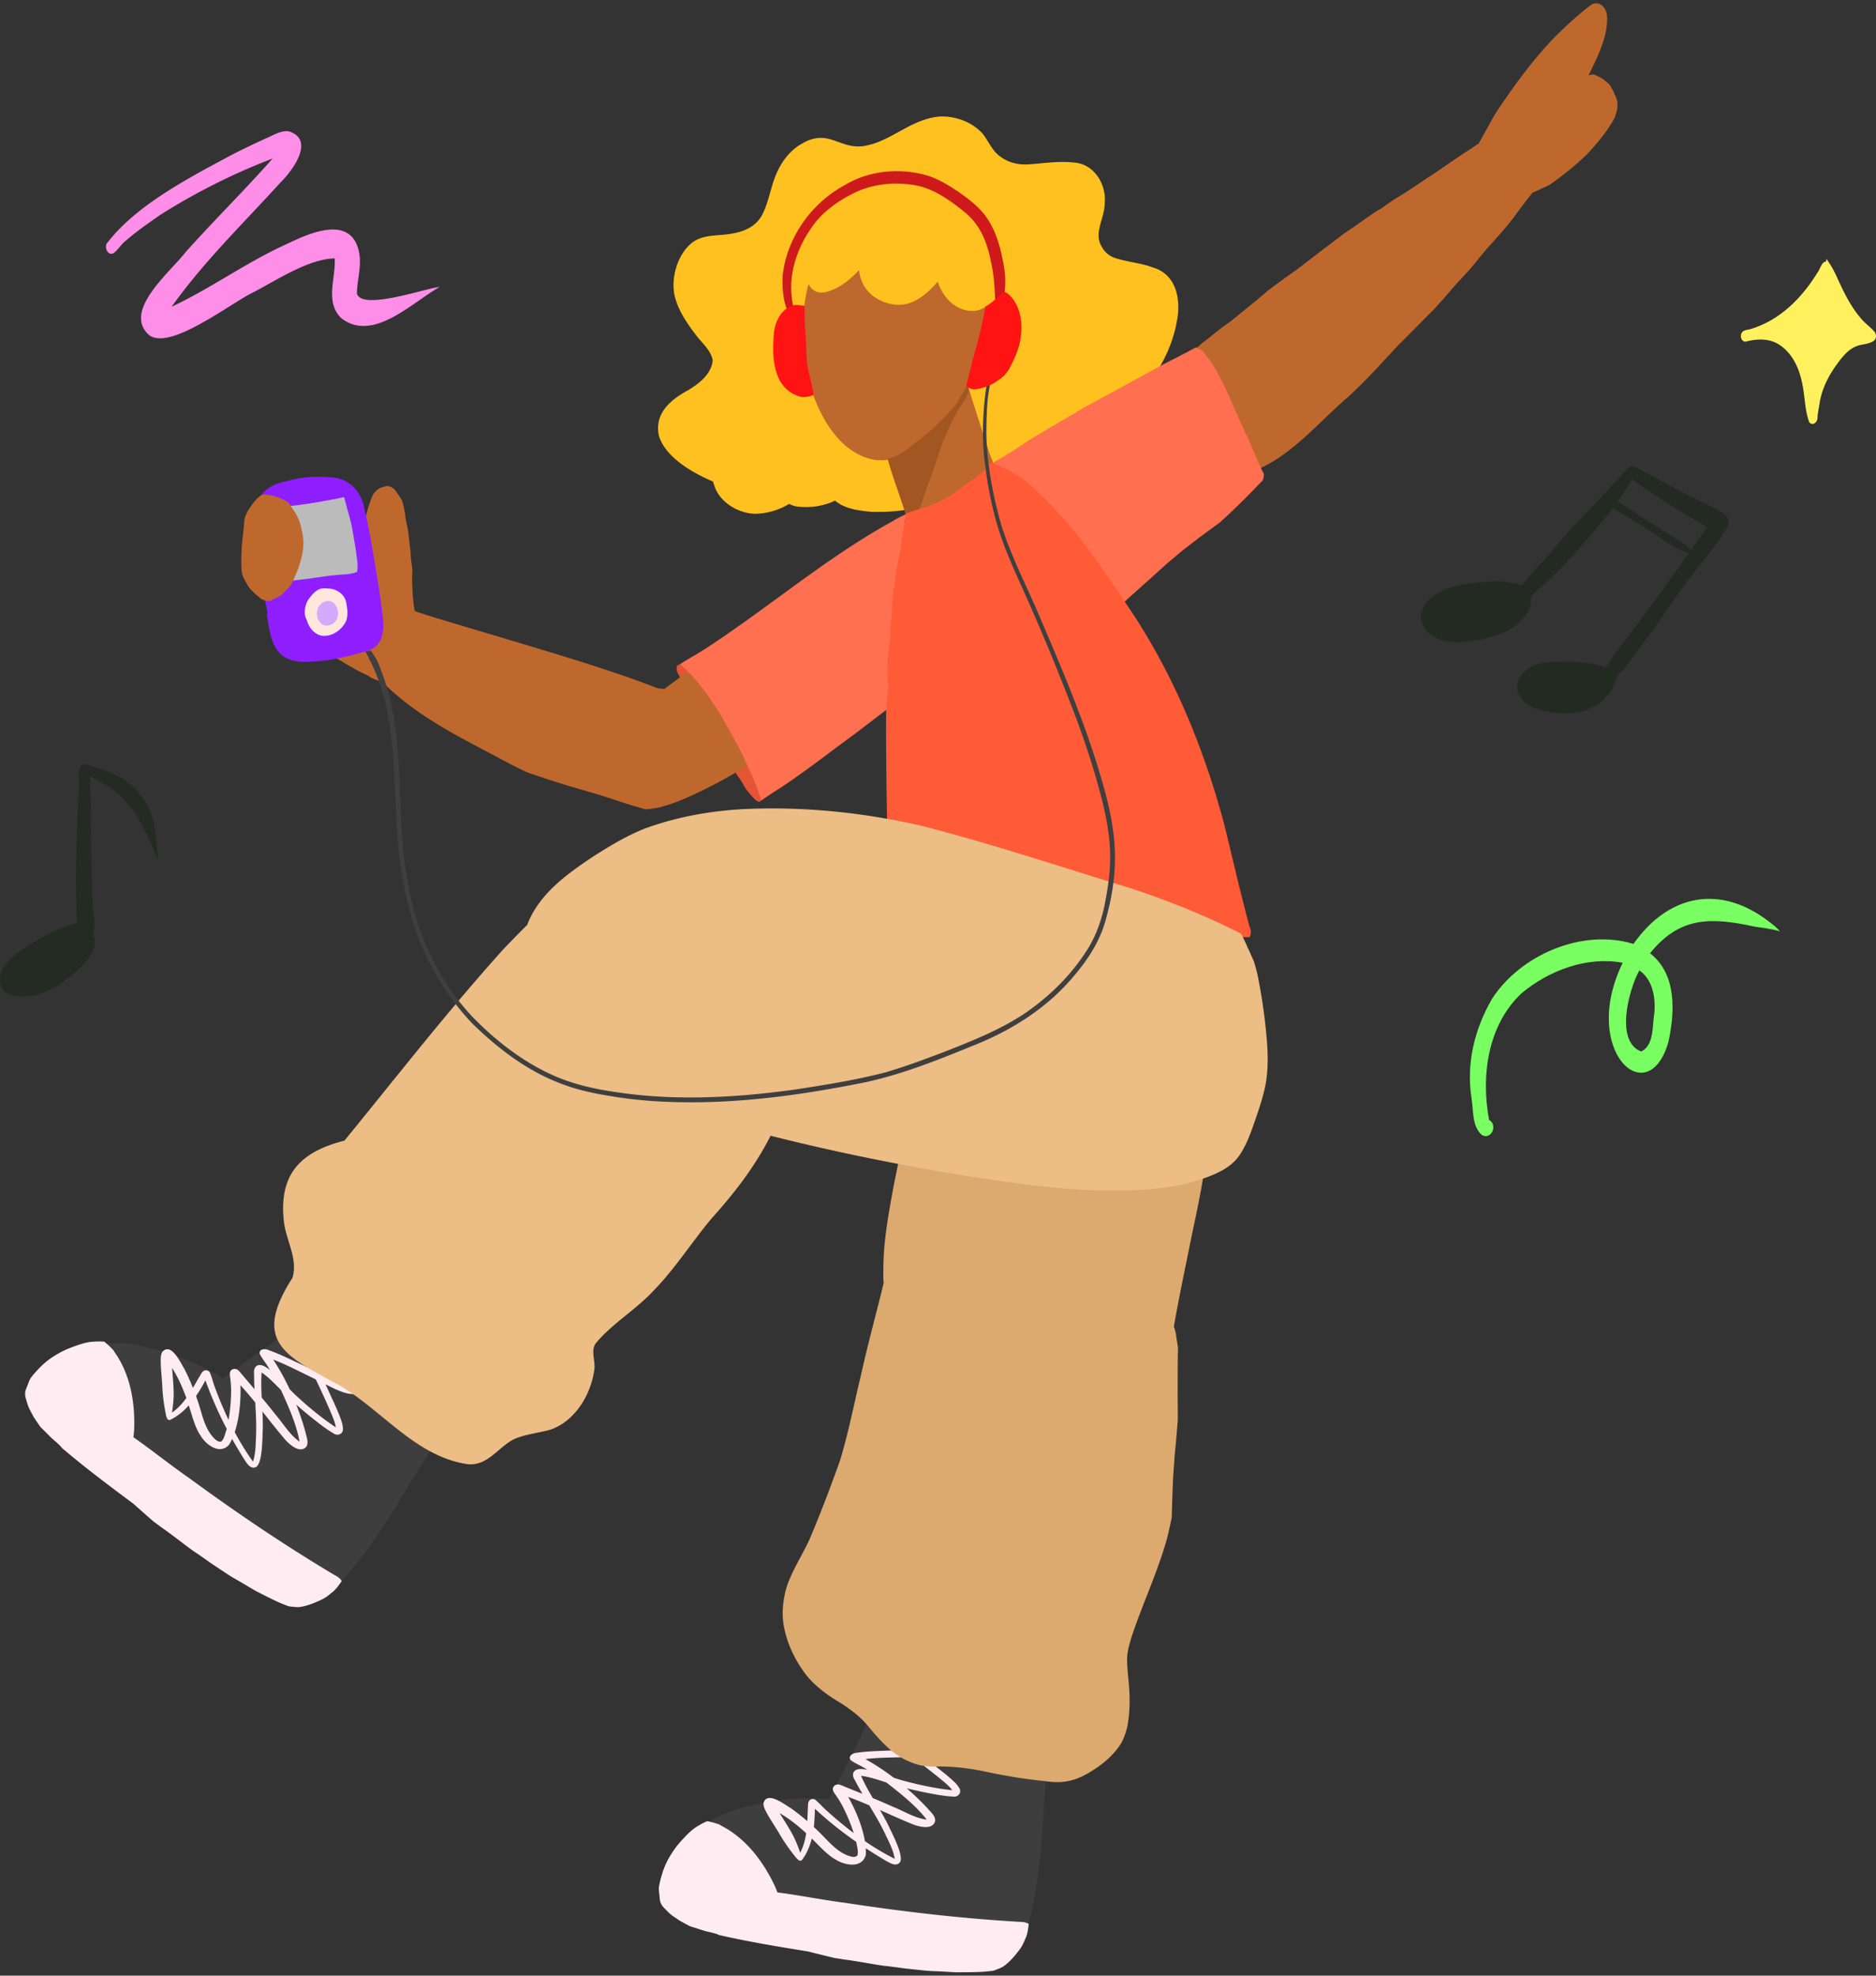
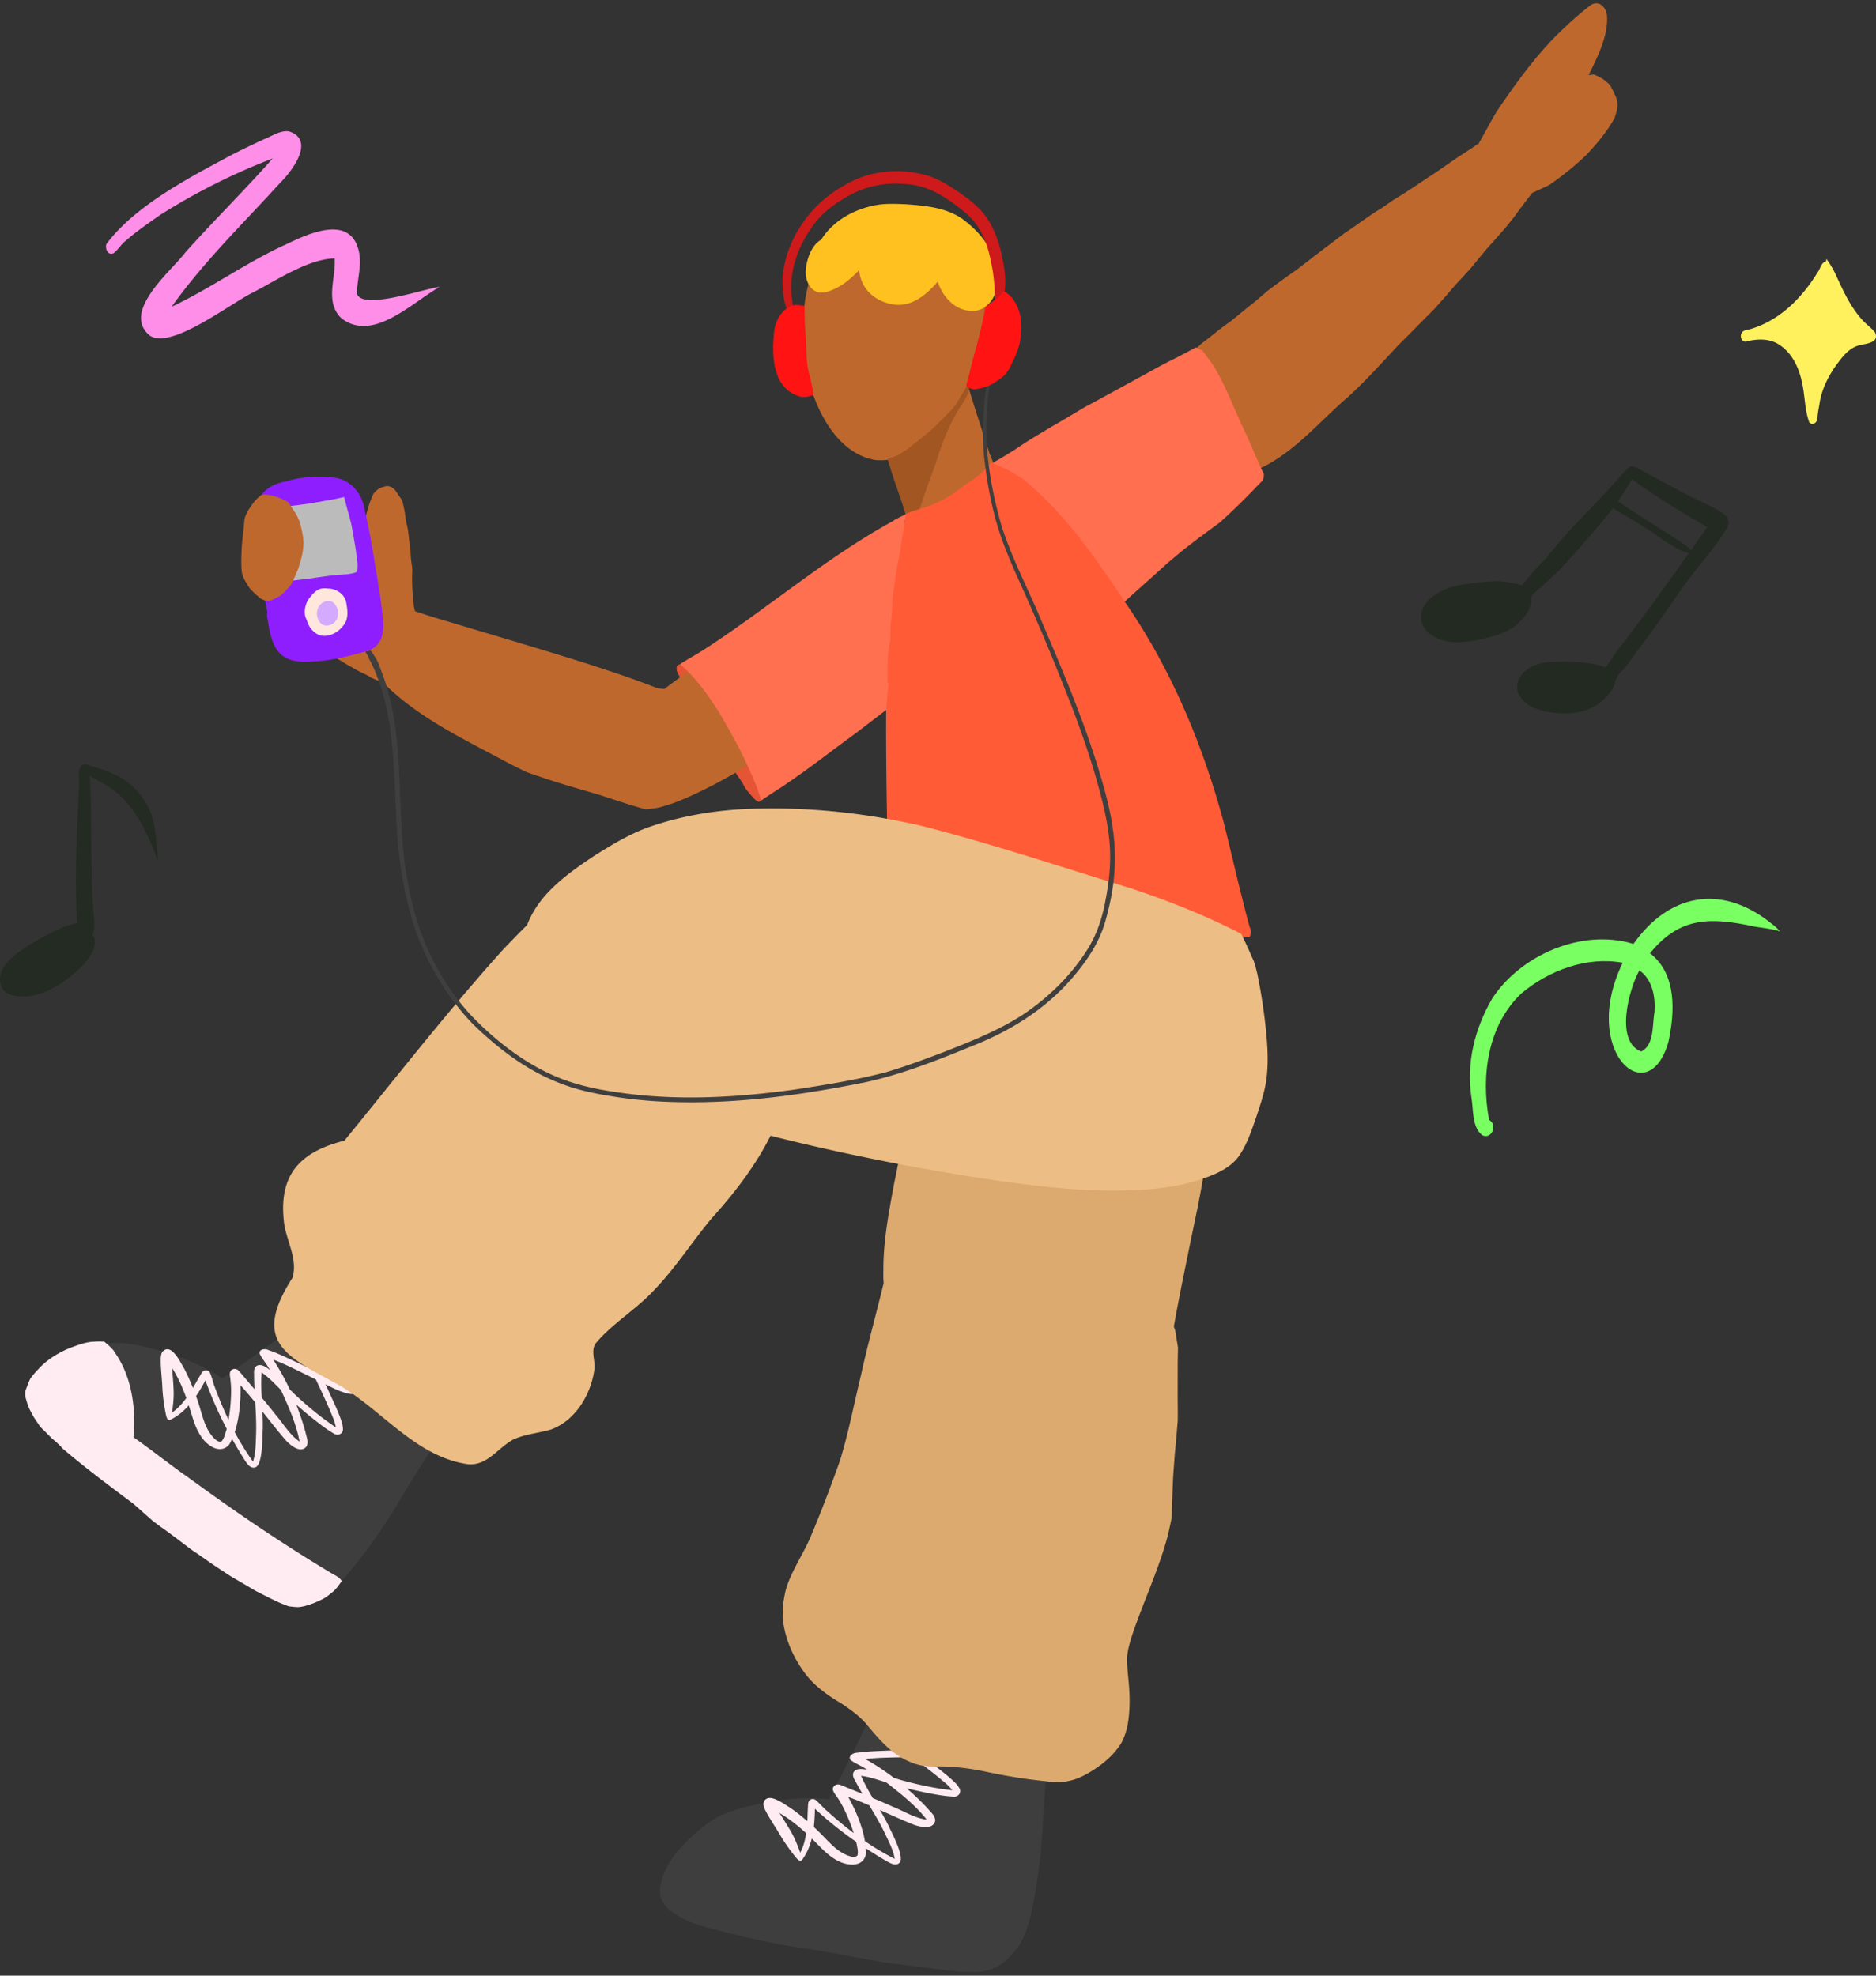
<svg xmlns="http://www.w3.org/2000/svg" fill="none" height="298" width="283">
  <rect width="100%" height="100%" fill="#333333" stroke="none" />
-   <path d="M174.016 40.372c3.067.973 3.951 3.986 3.691 6.918-.685 6.054-4.485 12.147-9.884 15.092-.158.083-.32.162-.481.234-.7 1.18-1.525 2.262-2.271 3.017-2.673 2.49-6.471 4.625-10.236 3.837-.816-.179-1.685-.456-2.442-.885-.223.36-.45.698-.695.997-1.613 1.878-3.942 3.05-6.307 3.69-.361.09-.729.171-1.096.24-3.367 3.125-8.418 3.823-12.881 3.69-1.855-.188-4.001-.44-5.445-1.69-1.7.824-3.66 1.112-5.531.909a3.161 3.161 0 0 1-1.38-.421c-1.556.942-3.393 1.488-5.209 1.503-2.433-.094-5.064-1.617-5.979-3.931-.098-.27-.218-.598-.308-.94-3.417-1.44-7.318-3.84-8.18-6.982-.663-3.335 1.805-5.373 4.448-6.806 1.664-1.006 3.489-2.42 3.684-4.496-.28-1.589-1.709-2.664-2.606-3.925-1.262-1.636-2.452-3.406-3.034-5.408-.801-2.751.216-6.495 2.439-8.336 1.777-1.449 4.233-1.021 6.347-1.488 1.887-.356 3.526-1.171 4.401-2.954.866-1.758 1.162-3.728 1.864-5.55.785-2.05 2.131-3.97 4.093-5.04 4.122-2.425 5.758 1.216 9.781.289 2.124-.46 3.988-1.634 5.88-2.649 1.604-.855 3.332-1.586 5.163-1.717 2.35-.07 4.833.847 6.408 2.614.886 1.145 1.431 2.592 2.662 3.44 1.138.864 2.562 1.23 3.98 1.18 2.369-.128 4.736-.567 7.11-.28 3.049.154 4.963 3.34 4.64 6.184.015 2.184-1.744 4.483-.414 6.547.464.872 1.275 1.477 2.223 1.74 1.831.55 3.765.699 5.559 1.382z" fill="#ffc120" />
  <path d="M149.136 67.954c-.853-2.644-1.735-5.281-2.555-7.934-.169-.598-.372-1.183-.547-1.776.37-.892.79-1.76 1.122-2.666.796-2.496 1.685-5.018 1.632-7.673.072-2.64-.079-5.423-1.282-7.838-.906-1.922-2.091-3.84-3.872-5.029-.162-.18-.33-.355-.505-.525-3.962-3.222-10.083-3.454-14.5-1.037a9.443 9.443 0 0 0-.934.762c-1.724 1.18-3.17 2.76-4.128 4.62-.18.371-.35.744-.508 1.124v.002c-.017.028-.035.057-.05.085-2.505 5.06-2.317 13.269-.646 18.587 1.482 4.608 4.549 9.9 9.74 10.74a9.38 9.38 0 0 0 1.973-.054c.011.085.024.168.04.253a.264.264 0 0 1 .076.174c0 .018 0 .033-.004.05.111.197.201.406.291.613.098.232.183.467.275.7.055.142.123.28.178.424.065.17.126.34.196.508.075.181.145.365.215.55.059.153.118.305.162.463.1.353.201.704.304 1.055.087.251.175.502.267.75.127.343.245.686.363 1.03 0 .007.004.014.006.02.119.365.206.74.324 1.104.064.194.136.386.208.576a9.649 9.649 0 0 1 .193.567l.008.03c0 .005.005.01.005.012l.004.015s.004.013.004.02c.123.394.228.798.326 1.2.022 0 .046.002.068.004.085 0 .171-.005.256-.009h.007c.129-.015.258-.035.385-.061.343-.079.682-.183 1.015-.297.424-.168.844-.333 1.273-.484.302-.12.606-.238.908-.362 2.161-1.07 4.202-2.382 5.854-4.163.934-1.012 2.028-1.972 2.573-3.261.269-.962-.508-1.937-.718-2.869z" fill="#be682e" />
  <path d="M137.791 79.458c.017 0 .035-.005.052-.007a.21.21 0 0 0-.052.007z" fill="#be682e" />
  <path d="M150.575 41.485c.114 2.596-1.262 5.707-4.303 5.395-2.367-.188-4.141-2.243-4.808-4.396-1.584 1.835-3.702 3.69-6.292 3.488-2.973-.318-5.261-2.172-5.585-5.227-1.286 1.37-2.763 2.614-4.583 3.19-.433.146-.904.238-1.361.192-1.498-.223-2.181-1.903-2.1-3.262.057-1.568.871-3.95 2.334-4.707 1.645-2.662 4.542-4.372 7.55-5.068 1.678-.437 3.43-.354 5.147-.286 3.166.22 6.616.524 9.145 2.633 1.603 1.274 3.004 2.834 3.883 4.695.549 1.036.945 2.17.973 3.353z" fill="#ffc120" />
  <path d="M146.165 58v0zm-.048.763v-.006c0-.013-.004-.029-.004-.044a1.656 1.656 0 0 1 .017-.404c-.004.024-.009.048-.011.075.007-.05.007-.1.011-.151s.013-.1.024-.148c0-.01 0-.018.005-.024 0-.018.004-.037.008-.055v-.02-.043l-.019-.028c-.005.004-.007.008-.011.015-.048.07-.105.133-.156.203-.074.1-.155.198-.236.294-.136.212-.258.432-.391.646-.046.08-.097.16-.145.238a4.56 4.56 0 0 1-.184.281c-.028.059-.059.116-.089.175-.066.124-.132.253-.206.373-.302.482-.586.977-.949 1.415a5.524 5.524 0 0 1-.611.611 50.161 50.161 0 0 1-1.77 1.796 25.757 25.757 0 0 1-3.41 2.869l-.392.335c-.212.18-.418.367-.641.535-.216.164-.453.295-.682.438-.188.12-.377.238-.567.354-.162.098-.337.179-.512.26-.188.085-.376.172-.573.229-.118.032-.234.065-.352.091a2.47 2.47 0 0 1-.173.072c-.055.02-.112.042-.168.06.035.444.288 1.005.352 1.317.693 2.301 1.581 4.537 2.257 6.841.088.338.175.679.254 1.017.099.425.191.96.641 1.152.046.017.094.03.14.037l.046-.114c.079-.205.142-.414.215-.621.07-.201.153-.397.234-.594.065-.159.151-.31.223-.464.079-.168.159-.332.229-.502.119-.277.23-.554.344-.831.654-2.232 1.531-4.387 2.306-6.58.912-3.015 2.067-5.978 3.787-8.633.249-.353.481-.72.693-1.097.186-.382.352-.774.514-1.17a1.266 1.266 0 0 1-.05-.204v.004z" fill="#a25622" />
  <path d="M102.16 100.429l.005-.004c.004-.005.006-.011.011-.016zm12.354 16.203c-1.715-3.34-3.176-6.831-5.386-9.892-1.527-2.223-3.154-4.417-5.371-6.005-.284-.19-.566-.515-.916-.548a.161.161 0 0 1-.186.011.082.082 0 0 0-.033.009.427.427 0 0 0-.076-.02 5.434 5.434 0 0 0-.228.118c-.031.019-.063.037-.092.059a.323.323 0 0 0-.037.037c-.009.008-.015.017-.024.026a.288.288 0 0 0-.031.044c-.004.01-.011.019-.015.03 0-.004.002-.009.004-.011v-.006s0 .004-.002.006c0 .005-.004.009-.004.013 0 0 0 .005-.002.005-.009.017-.014.035-.02.052-.009.033-.015.065-.022.098-.004.039-.004.077-.007.116 0 .065.009.133.014.201v.008l.006.061v.009c.007.05.015.098.029.148.017.066.039.131.063.195a3.491 3.491 0 0 0 .16.329l.008.013c.101.179.2.358.296.539.041.078.072.164.107.242l.07.164c.039.089.077.176.114.266.026.061.059.12.089.179.07.139.145.275.221.412.075.124.149.247.226.369.087.139.17.283.253.425.079.133.143.273.21.41.06.118.116.234.173.352.046.093.092.189.136.283.024.052.048.107.077.157l.253.452c.156.277.307.556.46.835.151.273.302.546.448.823.21.353.418.704.624 1.062.194.336.38.679.564 1.019.147.244.289.493.438.737.074.123.148.245.218.371l.256.465c.075.135.153.266.23.399.066.114.125.234.197.343.164.246.328.495.492.739.295.441.591.882.882 1.324.184.262.369.522.549.786.109.159.216.318.326.475.048.07.089.144.133.216l.169.271v-.004a.651.651 0 0 0 .024.039l.009.013c.063.105.122.212.183.318.075.131.153.262.228.395l.094.16.352.497c.046.065.094.129.14.196.079.122.16.245.239.369.056.089.118.174.17.268.059.107.118.214.18.321l.251.436c.055.085.107.17.162.256l.142.17c.136.163.274.327.414.488.109.129.221.258.334.387.07.078.143.159.215.235.065.07.133.135.201.203a6.172 6.172 0 0 0 .09.083l.019.013c-.004-.002-.008-.004-.01-.007l.157.099c.072.045.147.089.223.131a1.006 1.006 0 0 0 .088.01h.061-.004l.028-.004a.885.885 0 0 0 .085-.022c.02-.008.04-.015.059-.024 0 0-.004 0-.006.002l.009-.004h.004c.006-.004.013-.009.02-.011a.261.261 0 0 0 .03-.019l.024-.024v-.003a.156.156 0 0 1 .046-.035l.005-.004c.013-.174.024-.351.032-.526.014-.294.029-.591.097-.877 0-.037.013-.074.039-.104l.033-.031a.133.133 0 0 1-.044-.105.142.142 0 0 1 .114-.135c0-.002.002-.004.004-.006a.161.161 0 0 1 .136-.077c.105 0 .184.083.243.159-.212-.846-.556-1.662-.965-2.439zm-12.338-16.22l.013-.013.004-.007-.017.017z" fill="#e45435" />
  <g fill="#bf682e">
    <path d="M137.773 89.672c-.256-1.091-.577-2.184-1.043-3.203-.589-1.165-1.731-2.131-3.059-2.275-.798-.03-1.557.196-2.288.515-1.7.495-3.905 1.669-4.913 2.116-5.373 2.866-10.455 6.254-15.587 9.52-3.557 2.31-6.959 4.839-10.374 7.352l-.302.229a23.441 23.441 0 0 0-.95-.089c-4.125-1.619-8.343-2.987-12.568-4.324-6.245-1.94-12.526-3.78-18.79-5.664-1.739-.514-3.476-1.034-5.19-1.627a3.468 3.468 0 0 1-.117-.037 7.022 7.022 0 0 1-.188-1.023 36.406 36.406 0 0 1-.238-3.875c.004-.445.017-.888.037-1.333l-.026-.316c-.092-.665-.204-1.326-.223-1.998v.087c-.007-.242-.02-.482-.038-.722-.065-.493-.133-.984-.183-1.48-.053-.495-.11-.988-.173-1.483-.05-.279-.103-.556-.169-.833a11.917 11.917 0 0 1-.218-1.141l-.127-.923c-.097-.408-.175-.82-.263-1.23a5.409 5.409 0 0 0-.116-.378l-.04-.091a9.168 9.168 0 0 0-.113-.203c-.297-.415-.577-.84-.864-1.261-.026-.035-.057-.07-.085-.105-.024-.026-.048-.052-.075-.078l-.433-.328c-.153-.041-.306-.094-.46-.133-.074-.01-.146-.022-.218-.03-.322.07-.641.163-.954.268-.074.033-.146.07-.219.107a1.952 1.952 0 0 0-.142.092 4.682 4.682 0 0 0-.422.357 7.756 7.756 0 0 0-.287.314c-1.308 2.664-1.594 5.9-1.984 8.842-.798-.905-1.562-1.815-2.452-2.659-.468-.473-1.129-1.21-1.746-1.62-2.07-1.406-4.447-1.205-6.114.702a9.758 9.758 0 0 0-1.501 2.312 8.612 8.612 0 0 0-.105.338c-.186.679-.32 1.375-.457 2.066-.119.59-.228 1.176-.333 1.77-.033.244-.07.488-.085.732-.018.284-.03.565-.048.85-.016.285-.03.57-.048.859-.016.268-.01.538-.01.807v.02c.069.194.136.388.202.582.12.356.238.711.378 1.06.066.153.136.301.213.45.113.18.238.355.367.525.256.31.508.622.757.938.177.227.344.463.53.685.343.397.69.788 1.039 1.183.468.534.905 1.102 1.424 1.59.525.428 1.098.816 1.67 1.183.318.203.638.401.948.615.294.203.563.432.856.635.048.026.096.052.146.076l.046.02c.263.107.523.21.781.331.215.1.414.23.617.352.18.109.355.22.532.327.411.248.831.486 1.25.726a19.314 19.314 0 0 0 1.767.91c.105.05.207.1.31.153.274.137.525.305.78.473.599.207 1.165.504 1.767.705.105.12.212.238.326.351 5.283 5.151 12.207 8.362 18.65 11.835.87.447 1.747.884 2.629 1.302l.939.328.037.013.024.009c-.015-.007-.033-.011-.05-.018l.07.024c.669.229 1.34.452 2.012.679.532.178 1.066.344 1.6.512.557.175 1.115.356 1.675.519.755.221 1.512.441 2.266.659.661.192 1.32.386 1.978.581.567.165 1.127.351 1.687.536.61.199 1.218.397 1.83.594.567.181 1.134.37 1.705.541.543.163 1.083.325 1.628.482.188.054.376.104.566.152.188-.015.379-.034.567-.054a13.721 13.721 0 0 0 1.557-.26c.2-.052.396-.111.593-.172v-.011c1.203-.303 2.361-.792 3.498-1.276a71.7 71.7 0 0 0 4.809-2.352 125.884 125.884 0 0 0 9.875-5.964 42.145 42.145 0 0 0 4.874-2.948 28.444 28.444 0 0 0 2.247-1.76c.229-.168.461-.334.689-.506a51.262 51.262 0 0 0 2.708-2.195c.67-.441 1.328-.897 1.956-1.394 1.687-1.381 3.052-3.104 4.277-4.893 1.312-1.859 2.316-3.955 2.64-6.222.131-.779.223-1.621.051-2.395z" />
    <path d="M80.483 116.828l.024.009s-.022-.009-.033-.011c-.006 0-.01-.004-.02-.007l.029.011zm-20.938-42.98l.022.027c.028.03.059.059.087.091l-.109-.117zm171.389-44.464h-.002v.004l.002-.004zm-44.037 18.068l-.02.017.02-.015zm56.942-30.486c-.008.03-.019.061-.028.092 0 .004 0 .009-.002.013.011-.035.022-.07.03-.103z" />
    <path d="M244.012 15.95c0-.17-.013-.336-.03-.504a7.171 7.171 0 0 0-.079-.439 2.532 2.532 0 0 0-.077-.222c-.063-.15-.131-.3-.199-.45s-.129-.3-.186-.454l-.19-.353.039.074c-.052-.098-.116-.194-.164-.297a5.836 5.836 0 0 0-.094-.196 1.835 1.835 0 0 0-.116-.179 3.53 3.53 0 0 0-.197-.248 7.783 7.783 0 0 0-.164-.162l-.293-.236c-.111-.091-.221-.185-.332-.277-.04-.028-.081-.054-.121-.08a8.395 8.395 0 0 0-.794-.439h.002c-.006-.004-.013-.006-.019-.008H241s-.004 0-.004-.003h-.005c-.002 0-.004 0-.009-.004-.177-.083-.358-.16-.538-.236a5.79 5.79 0 0 0-.8.112c1.323-2.723 2.968-5.9 2.778-8.936-.044-1.124-1.074-2.426-2.367-1.706-2.006 1.505-3.844 3.229-5.607 4.978-3.275 3.414-6.034 7.226-8.637 11.094-.595.953-1.114 1.946-1.66 2.923-.278.508-.565 1.012-.847 1.518a2.706 2.706 0 0 0-.245.5c-.022-.009-.044-.02-.066-.028l-.098.065c-.258.17-.512.349-.768.523-.284.195-.578.38-.868.566-.127.082-.256.163-.383.248a.075.075 0 0 1 .019-.013l-.84.546c-1.026.7-2.047 1.407-3.065 2.116l.033-.024c-.669.467-1.369.896-2.045 1.352-.744.502-1.488 1.004-2.24 1.495-.337.218-.668.445-1.011.654l-1.313.805c-.293.179-.568.386-.851.58-.365.253-.73.507-1.094.757-.148.103-.308.192-.463.284-.145.09-.289.177-.431.264-.637.43-1.278.857-1.904 1.298-.697.489-1.389.988-2.097 1.464l-.722.484c-1.578 1.191-3.155 2.39-4.73 3.585-.884.706-1.796 1.4-2.719 2.092-1.42.98-2.809 1.998-4.183 3.039l-.943.805-.641.547c-.096.083-.193.168-.291.247-.367.296-.735.59-1.103.885-.457.37-.91.742-1.367 1.109l.018-.016-.018.016-.009.008c-.297.25-.597.493-.899.733-.131.105-.26.21-.393.308-.156.113-.311.227-.469.338-.337.244-.673.487-1.006.738-.341.255-.669.525-1.002.79l-.711.569c-.243.194-.483.39-.737.576l-.348.255-.433.393c-.085.076-.169.154-.256.229-.195.163-.385.336-.593.482-.157.111-.317.22-.479.325a9.285 9.285 0 0 0-.47.602v.026a.203.203 0 0 1-.156.194c-2.358 3.456-3.08 8.92-1.511 12.599 1.382 2.845 3.706 5.295 7.048 5.445.232.024.464.035.694.035 1.535 0 3.034-.517 4.395-1.215 5.519-2.382 9.317-7.156 13.778-10.982 2.684-2.437 5.097-5.147 7.573-7.795.455-.452.908-.905 1.361-1.36.667-.667 1.326-1.339 1.989-2.01.662-.673 1.33-1.338 1.995-2.003.249-.249.474-.52.708-.783l1.134-1.27c.586-.659 1.137-1.344 1.734-1.99.666-.72 1.328-1.437 1.987-2.162l.807-.968c.225-.27.435-.554.663-.825l.967-1.156c.265-.317.551-.618.827-.925.608-.679 1.21-1.364 1.809-2.049.514-.584.982-1.2 1.468-1.804.844-1.152 1.687-2.306 2.581-3.425 0 0 0-.002.003-.004v-.002l.002-.005c.017-.022.035-.041.05-.063l.037-.046s-.002.004-.004.004l.009-.01.146-.184c.357-.157.713-.314 1.07-.477.182-.083.357-.18.54-.26.331-.144.661-.288.978-.45l.352-.259c1.869-1.322 3.647-2.749 5.264-4.33 1.4-1.482 3.113-3.476 4.215-5.553.075-.233.147-.469.219-.702.062-.218.118-.436.16-.659a4.55 4.55 0 0 0 .042-.45z" />
  </g>
  <path d="M158.547 256.646c.094 2.399-.1 5.163-.328 7.478-.335 3.381-.685 6.763-.86 10.157-.197 4.518-.702 9.021-1.619 13.452-.706 3.678-1.872 6.793-5.219 8.853-2.208 1.25-4.907.864-7.329.659-3.323-.391-6.644-.84-9.962-1.268-3.267-.534-6.507-1.235-9.777-1.76-1.956-.345-3.988-.572-5.926-.932-2.575-.499-5.126-1.11-7.677-1.73-2.113-.554-4.29-.968-6.281-1.891-1.651-.851-3.697-1.9-4-3.927-.13-2.544 1.439-5.266 3.152-7.064 1.336-1.44 2.782-2.803 4.41-3.916 2.163-1.468 4.771-2.075 7.287-2.657 3.496-.748 7.081-1.076 10.647-.711 3.083-6.011 6.22-11.934 8.637-18.217.201-.87.468-1.725.794-2.559.25-.595.534-1.221 1.052-1.631.876-.607 2-.181 2.949.004 5.441 1.268 10.917 2.489 16.163 4.435 1.439.585 3.791 1.429 3.889 3.229z" fill="#3e3e3e" />
-   <path d="M106.792 274.713h.004zm47.043 15.171c-8.81-.502-17.571-1.527-26.296-2.86-3.436-.438-6.836-1.132-10.271-1.577-.122-.349-.26-.692-.411-1.026-1.772-3.728-4.428-7.245-8.204-9.112l-.019-.05-.326-.125c-.075-.026-.151-.05-.226-.074-.087-.028-.175-.056-.26-.085-.157-.043-.315-.094-.475-.129-.186-.043-.371-.087-.555-.128h-.007-.002l-.063-.013.061.013c-.033-.007-.066-.016-.101-.022-.109.05-.216.1-.324.148-.168.083-.336.162-.501.253-.299.171-.599.338-.888.526l-.006.004a8.751 8.751 0 0 0-.735.566c-.318.279-.617.575-.906.885-.214.231-.433.461-.643.696-.016.018-.029.035-.044.05.011-.013.024-.026.035-.041-.118.135-.234.273-.352.41l-.145.172c.011-.013.024-.026.035-.041a7.11 7.11 0 0 1-.133.161l-.389.537c-.129.177-.243.367-.364.55-.221.336-.413.685-.612 1.036-.129.268-.256.537-.385.807-.02.042-.035.09-.05.133l-.125.328c-.044.113-.092.226-.129.342-.1.321-.2.641-.289.964-.125.463-.245.932-.322 1.405-.01.096-.02.192-.024.286.01.369.06.735.099 1.1.024.226.046.455.079.68l.02.135c0 .009.004.016.006.024.022.066.048.131.074.197.046.102.094.203.147.301.065.098.133.196.203.292.103.105.201.212.302.319.206.216.418.425.63.635.145.124.289.248.436.37.183.127.371.251.555.378l.409.281c.121.081.243.153.368.225l.131.072c.405.225.816.443 1.225.663.414.142.834.253 1.247.391.394.13.788.257 1.184.373.347.085.697.157 1.041.251l.017.004h.016c.006 0 .011.002.017.004H107.599h-.004c.148.042.302.081.448.129.083.028.164.055.243.092.05.024.101.05.149.076 4.445 1.023 8.956 1.767 13.462 2.489 1.333.336 2.667.668 4.006.991l.451.065c.236.035.47.076.706.116.243.039.488.067.733.1.503.065 1.007.153 1.51.229.481.074.96.162 1.441.242.447.074.891.153 1.337.227.352.059.704.114 1.057.168l.251.026c.832.088 1.663.201 2.492.314.247.035.494.07.744.096l1.124.125c.58.065 1.162.113 1.742.181h.011c.225.017.448.035.673.054.204.016.409.024.615.033.379.018.757.028 1.135.05.79.046 1.578.09 2.367.129.615-.002 1.23-.009 1.845-.015a79.502 79.502 0 0 0 2.181-.064c.426-.039.855-.08 1.282-.124.118-.022.234-.041.352-.061.066-.026.131-.057.199-.083h.002c.009-.002.016-.006.022-.009l-.02.009c.097-.039.195-.076.294-.113.249-.101.496-.199.735-.323l.011-.007h.002c.065-.037.129-.076.194-.115.926-.666 1.678-1.547 2.365-2.457.046-.059.092-.118.136-.179l.004-.008c.081-.127.164-.251.243-.378a7.807 7.807 0 0 0 .311-.619c.059-.131.111-.264.17-.395l.184-.413c.07-.222.134-.447.195-.674.081-.414.138-.835.192-1.254-.352-.273-.89-.323-1.358-.332zm-46.267 1.671h.005-.005zm-.004 0h.002z" fill="#ffecf2" />
  <path d="M144.034 268.854c-1.29-1.244-2.758-2.287-4.161-3.401l-.608-.467c1.265-.02 2.547 0 3.765-.358.751-.223 1.558-.814 1.532-1.671-.066-.69-.635-1.139-1.129-1.558-.825-.702-1.724-1.311-2.647-1.878-.458-.279-.917-.554-1.376-.825.577-.011 1.153-.017 1.726-.026a9.2 9.2 0 0 0 3.828-.58 10.293 10.293 0 0 0-2.938-.454 92.728 92.728 0 0 0-4.412.026 61.724 61.724 0 0 0-3.658-1.896c-.348-.165-.691-.342-1.05-.484-.49-.192-1.031.537-.501.838.704.392 1.426.759 2.128 1.154.309.172.617.347.924.523-.932.083-1.86.205-2.779.378-.724.111-1.857.51-1.608 1.437.175.408.501.738.803 1.059.477.447 1.024.807 1.582 1.154.422.37.857.728 1.302 1.073l1.45 1.071c-.866.033-1.73.068-2.597.1-1.455.064-2.914.105-4.355.315-.567.017-1.407.504-.913 1.121.683.5 1.505.809 2.221 1.274l.291.181a4.413 4.413 0 0 0-1.12-.124c-1.109.072-1.317.883-.746 1.732.352.681.728 1.35 1.115 2.011l-1.562-.63c-.481-.194-.96-.393-1.441-.587-.25-.105-.49-.223-.768-.194-.363.015-.748.371-.694.752.059.387.344.679.545 1.002.484.696.906 1.437 1.262 2.205a26.892 26.892 0 0 1 1.344 3.373 58.725 58.725 0 0 1-3.991-3.305c-.649-.545-1.185-1.23-1.85-1.75a.711.711 0 0 0-.784.075c-.337.312-.249.809-.293 1.221-.037.65-.05 1.303-.083 1.955a34.25 34.25 0 0 0-2.487-1.955c-.961-.552-3.575-2.657-4.126-.765-.035.608.33 1.167.599 1.69.536.934 1.133 1.831 1.693 2.753a27.33 27.33 0 0 0 2.733 3.918c.033.031.065.066.1.096.064.055.13.105.195.158l.005.002c.017.011.035.019.05.028l.074.039c.022 0 .042 0 .064-.002.039 0 .081-.002.12-.006.009 0 .018 0 .024-.003h.018l.006-.004.007-.004.017-.011.042-.026a.226.226 0 0 0-.02.013l.07-.046.064-.074c0-.005-.003-.009-.005-.013.031-.046.061-.088.092-.127.654-.934 1.068-1.961 1.335-3.034.105.102.21.202.312.305 1.064 1.047 2.063 2.192 3.387 2.923.661.397 1.564.701 2.393.701.941 0 1.783-.393 2.057-1.488.017-.317.01-.646-.011-.98a67.208 67.208 0 0 0 3.163 1.955c.374.212.866.495 1.313.495a.836.836 0 0 0 .665-.307c.711-.956-1.247-4.503-1.724-5.588a34.721 34.721 0 0 0-1.278-2.325c1.72.766 3.43 1.551 5.178 2.243.978.331 2.818.757 3.159-.594.042-.798-.719-1.352-1.172-1.926a42.448 42.448 0 0 0-3.122-2.995c.868.216 1.746.41 2.623.595 1.501.292 3.019.604 4.546.668.669-.007 1.126-.65.783-1.257a4.272 4.272 0 0 0-.696-.897zm-8.335-6.547a.355.355 0 0 0-.113-.192c-.823-1.037-2.16-1.56-2.906-2.677 1.466-.382 2.967-.563 4.479-.655.964.572 1.923 1.157 2.874 1.752.488.352 3.704 2.228 3.273 2.775-.926.587-2.201.437-3.277.524-.724.024-1.446.05-2.17.076a90.759 90.759 0 0 0-2.162-1.603zm-14.81 16.796c-.057.122-.116.242-.177.364a20.56 20.56 0 0 0-1.013-2.489c-.63-1.204-1.37-2.315-2.096-3.499 1.451.85 2.776 1.902 4.012 3.041-.14.888-.339 1.758-.724 2.581zm8.326-1.052c.083.578.289 1.191.14 1.772l.013.008c-.348.454-1.021.212-1.472.053-1.509-.57-2.612-1.789-3.708-2.917a38.732 38.732 0 0 0-1.42-1.388 27.56 27.56 0 0 0 .16-2.751 57.041 57.041 0 0 0 6.228 4.99c.02.078.04.155.057.231zm4.362-1.326c.56 1.191 1.169 2.328 1.398 3.658a38.366 38.366 0 0 1-4.504-2.672c-.385-2.324-1.47-4.824-2.518-6.667 1.076.388 2.135.822 3.185 1.274.864 1.442 1.722 2.884 2.442 4.407zm6.222-2.256c-1.805-.225-3.428-1.276-5.099-1.939a88.763 88.763 0 0 0-3.037-1.312c-.645-1.09-1.269-2.194-1.772-3.361 1.293.165 2.531.602 3.774.988l.219.157c2.109 1.651 4.261 3.347 5.915 5.467zm-3.765-5.938a58.544 58.544 0 0 1-1.212-.38 36.517 36.517 0 0 0-4.279-2.818c1.787-.214 3.59-.227 5.386-.273h.009l1.687-.037a129.059 129.059 0 0 1 4.042 3.137c.67.569 1.442 1.132 1.987 1.872-2.549-.26-5.135-.825-7.618-1.503z" fill="#ffecf2" />
  <path d="M70.076 210.294c-1.03 2.17-2.485 4.531-3.76 6.477-1.864 2.844-3.743 5.68-5.474 8.608-2.27 3.914-4.806 7.675-7.674 11.181-2.332 2.934-4.813 5.159-8.735 5.441-2.538.089-4.752-1.497-6.804-2.795-2.765-1.881-5.5-3.809-8.245-5.72-2.65-1.981-5.196-4.097-7.852-6.071-1.575-1.207-3.27-2.348-4.821-3.561-2.052-1.629-4.03-3.349-6.003-5.074-1.617-1.466-3.354-2.838-4.693-4.575-1.07-1.516-2.395-3.39-1.726-5.327 1.066-2.315 3.72-4.006 6.071-4.811 1.853-.659 3.767-1.202 5.727-1.437 2.601-.304 5.194.362 7.694 1.005 3.446.949 6.778 2.315 9.77 4.281 5.522-3.908 11.05-7.712 16.106-12.169a18.064 18.064 0 0 1 1.892-1.903c.497-.412 1.041-.837 1.691-.962 1.057-.135 1.857.764 2.612 1.364 4.235 3.632 8.523 7.24 12.273 11.388 1.004 1.18 2.697 3.017 1.951 4.655z" fill="#3e3e3e" />
  <path d="M15.81 202.442l.004.004-.005-.004z" fill="#ffecf2" />
  <path d="M50.484 237.589c-7.576-4.509-14.87-9.459-21.986-14.664-2.844-1.974-5.537-4.158-8.374-6.137.052-.366.09-.733.111-1.097.16-4.123-.564-8.467-3.045-11.864 0-.017.004-.035.004-.052l-.232-.262c-.054-.057-.109-.113-.166-.17-.063-.065-.129-.131-.19-.196-.12-.112-.237-.227-.361-.334-.145-.124-.289-.249-.433-.371l-.005-.004v-.003l-.048-.041c.015.013.03.026.048.039l-.079-.065c-.118-.007-.238-.011-.356-.018-.186-.004-.374-.013-.56-.006-.344.013-.69.024-1.03.054h-.007c-.309.035-.61.094-.912.162-.41.1-.814.227-1.215.368-.297.105-.597.208-.892.321l-.064.026.05-.019c-.165.067-.334.133-.502.2l-.208.086.05-.02-.195.081-.595.294c-.196.098-.385.214-.577.319-.352.194-.685.416-1.024.634-.238.179-.477.36-.715.537-.037.028-.072.063-.107.094l-.263.231c-.092.081-.186.159-.273.245-.237.237-.475.475-.703.722-.326.353-.65.713-.936 1.097a3.826 3.826 0 0 0-.153.242c-.164.33-.289.681-.422 1.021-.084.212-.169.426-.245.639l-.046.129c0 .009-.005.015-.005.024-.01.07-.017.137-.024.207-.006.112-.01.223-.009.334.014.118.027.236.044.353.042.14.081.282.12.422.084.287.173.569.265.852.07.177.142.354.215.531.105.198.212.394.317.591.076.146.153.292.232.436.07.127.144.247.22.369.027.041.058.083.084.124.254.386.518.768.779 1.152.3.316.62.609.925.921.289.296.578.591.877.877.27.235.545.46.808.702a.16.16 0 0 0 .013.013l.002.002.002.003.004.004.014.013.004.002.004.005-.002-.003c.114.105.23.212.34.323.06.064.12.125.172.194.035.046.066.092.096.136 3.468 2.956 7.121 5.696 10.781 8.416 1.026.912 2.054 1.824 3.091 2.725.123.087.247.177.37.266.192.14.383.286.573.428.197.148.4.286.604.427.415.293.822.598 1.231.901.392.288.777.587 1.166.88.361.27.72.545 1.081.818.285.213.571.425.858.637l.212.139c.698.463 1.38.945 2.063 1.427.203.144.407.29.615.428l.938.628c.484.325.976.637 1.46.964 0 0 .004.002.004.005l.002.002c.19.12.383.238.573.357.173.11.352.21.53.312.328.19.658.376.984.57.678.403 1.358.807 2.039 1.206.547.282 1.094.559 1.64.838.648.329 1.307.641 1.965.951.396.164.796.323 1.194.48l.342.107c.072.007.142.011.214.017h.002c.01 0 .016 0 .024.003h-.02c.103.011.209.021.311.035.267.026.532.054.801.05h.015c.077-.002.151-.007.226-.013 1.128-.164 2.205-.598 3.235-1.087.068-.03.136-.063.204-.096l.008-.004.392-.223.052-.032a8.48 8.48 0 0 0 .51-.371c.112-.09.221-.184.335-.273.118-.094.236-.188.354-.279.167-.166.326-.336.486-.508.265-.332.51-.677.753-1.024-.186-.403-.64-.696-1.053-.922z" fill="#ffecf2" />
  <path d="M8.686 217.733l.005.004s-.002 0-.005-.004zm-.002-.002l.002.002zm44.313-13.077c-.275-.458-.555-.914-.838-1.368.517.256 1.03.515 1.543.775a9.218 9.218 0 0 0 3.662 1.252 10.223 10.223 0 0 0-2.393-1.756c-1.293-.692-2.597-1.381-3.925-2.012a63.027 63.027 0 0 0-2.363-3.368c-.23-.308-.455-.624-.706-.914-.346-.395-1.164 0-.832.51.445.672.913 1.331 1.352 2.005.195.295.385.594.576.89a28.576 28.576 0 0 0-2.64-.946c-.694-.236-1.884-.404-2.092.532-.033.443.103.886.22 1.309.215.615.535 1.187.867 1.752.204.523.422 1.042.656 1.553.263.539.528 1.08.788 1.619l-2.35-1.109c-1.319-.615-2.631-1.25-4.007-1.73-.512-.246-1.48-.202-1.33.574.371.757.96 1.412 1.376 2.156.059.098.116.196.172.294a4.275 4.275 0 0 0-.936-.626c-1.017-.447-1.58.177-1.466 1.191-.002.766.02 1.532.055 2.297-.363-.425-.729-.85-1.092-1.278l-1.004-1.185c-.173-.207-.332-.423-.59-.525-.33-.155-.836-.018-.965.346-.127.371-.009.762.017 1.139.107.84.136 1.691.097 2.537a26.967 26.967 0 0 1-.372 3.609 59.254 59.254 0 0 1-2.006-4.771c-.324-.784-.48-1.639-.83-2.407a.705.705 0 0 0-.728-.294c-.444.122-.595.602-.827.949-.335.558-.652 1.13-.982 1.693a33.166 33.166 0 0 0-1.297-2.878c-.598-.931-1.936-4.005-3.304-2.581-.315.524-.25 1.187-.254 1.776.042 1.076.156 2.147.224 3.222.056 1.595.27 3.179.606 4.734l.043.131c.03.077.066.153.099.229v.005c.01.017.022.032.03.048.016.024.033.046.049.067a1.762 1.762 0 0 0 .168.079c.009.002.015.006.024.009.007 0 .01.004.015.006h.016c.006 0 .013 0 .02-.002a.39.39 0 0 0 .047-.004c-.006 0-.015 0-.021.002.028-.002.056-.007.083-.009l.09-.037c0-.004 0-.009.002-.013.048-.026.094-.05.14-.07 1.013-.526 1.857-1.246 2.59-2.075.046.138.092.277.135.415.458 1.418.812 2.895 1.648 4.154.402.656 1.06 1.343 1.796 1.725.833.434 1.763.474 2.513-.371.162-.272.309-.565.445-.87a68.757 68.757 0 0 0 1.898 3.189c.234.36.539.838.937 1.045.216.114.46.144.733.035 1.072-.519.982-4.568 1.063-5.748a35.69 35.69 0 0 0-.053-2.651c1.168 1.473 2.321 2.956 3.55 4.376.714.744 2.147 1.97 3.077.932.407-.689-.011-1.531-.147-2.249a42.358 42.358 0 0 0-1.378-4.097c.67.593 1.358 1.169 2.048 1.739 1.196.951 2.395 1.926 3.72 2.687.598.303 1.3-.057 1.278-.752a4.311 4.311 0 0 0-.201-1.117c-.567-1.698-1.387-3.301-2.111-4.935-.107-.231-.214-.463-.324-.694 1.131.565 2.258 1.176 3.505 1.42.768.149 1.759-.002 2.133-.776.262-.642-.033-1.303-.278-1.903-.405-1.003-.921-1.957-1.477-2.886zm-26.726 8.181a9.236 9.236 0 0 1-.324.238c.14-.886.232-1.78.254-2.673 0-1.359-.14-2.683-.236-4.068.892 1.422 1.577 2.967 2.146 4.546-.536.722-1.118 1.403-1.84 1.955zm7.871 2.908c-.195.552-.298 1.191-.696 1.636l.01.013c-.52.243-1.005-.283-1.331-.632-1.074-1.2-1.486-2.791-1.936-4.298a37.885 37.885 0 0 0-.615-1.885c.519-.759.982-1.562 1.418-2.365a56.534 56.534 0 0 0 3.207 7.3c-.02.076-.035.153-.055.229zm4.482.836c-.056 1.315-.046 2.602-.457 3.889a38.247 38.247 0 0 1-2.754-4.448c.735-2.238.934-4.954.86-7.073.774.84 1.511 1.713 2.233 2.599.097 1.675.188 3.353.12 5.033zm2.94-3.203a89.648 89.648 0 0 0-2.084-2.563c-.068-1.266-.107-2.531-.011-3.798 1.07.744 1.964 1.701 2.888 2.617.039.081.08.16.12.24 1.105 2.437 2.227 4.933 2.708 7.577-1.496-1.032-2.448-2.712-3.62-4.073zm8.202-.659c.33.814.753 1.669.893 2.577-2.14-1.405-4.17-3.1-6.058-4.846a55.727 55.727 0 0 1-.899-.894 36.853 36.853 0 0 0-2.485-4.472c1.682.635 3.288 1.455 4.9 2.242-.015-.008.011.005.009.003.512.253 1.006.495 1.514.743a127.657 127.657 0 0 1 2.128 4.647zm3.708-3.543c-1.094.092-2.152-.628-3.148-1.047-.652-.312-1.306-.622-1.96-.931a91.329 91.329 0 0 0-1.172-2.42.34.34 0 0 0-.011-.222c-.25-1.298-1.193-2.38-1.335-3.713 1.477.338 2.892.87 4.275 1.483.59.951 1.17 1.911 1.737 2.88.269.534 2.25 3.685 1.617 3.97z" fill="#ffecf2" />
  <path d="M182.257 167.098c-.077-9.333-1.089-27.132-9.413-33.369-1.451-1.626-3.267-2.891-5.45-3.46-3.281-.958-6.979-1.538-10.21-.114-.225.099-.444.205-.658.317-.888.305-1.735.735-2.505 1.269-5.29 4.102-9.676 11.955-12.082 18.155-1.254 3.29-2.258 6.707-3.218 10.103-1.503 6.179-2.571 12.459-3.873 18.683-.752 4.124-1.559 8.28-1.588 12.481.005.853-.048 1.665.048 2.35-1.126 4.664-2.419 9.287-3.441 13.977-1.052 4.294-1.866 8.657-3.174 12.882-1.407 3.947-2.894 7.865-4.531 11.72-1.164 2.602-2.842 4.989-3.631 7.747-.394 1.708-.591 3.176-.361 4.998.437 2.886 1.745 5.643 3.546 7.932 1.424 1.745 3.299 3.054 5.226 4.193 1.4.931 2.779 1.928 3.859 3.224 1.831 2.191 3.761 4.492 6.487 5.574 1.229.561 2.575.746 3.916.696a30.059 30.059 0 0 1 3.134.118c1.656.14 3.293.425 4.912.781 2.776.571 5.578 1.03 8.4 1.304.652.103 1.258.155 1.831.155 1.871 0 3.42-.552 5.227-1.684 1.728-1.075 3.356-2.454 4.432-4.195.435-.798.72-1.658.927-2.542.368-1.969.403-4.011.25-6.008-.105-1.468-.326-2.932-.285-4.406.075-1.135.414-2.221.746-3.299 1.65-4.919 3.888-9.632 5.275-14.636.262-1.032.494-2.07.7-3.113.015-.391.024-.783.035-1.174.046-1.348.087-2.699.144-4.047.022-.517.046-1.032.083-1.549.059-.813.119-1.629.175-2.443.044-.583.108-1.165.16-1.745.048-.52.099-1.039.142-1.558l.151-1.878.024-.282c0-.24.005-.48.005-.72.008-1.117-.02-2.234-.018-3.351 0-1.339.007-2.681.007-4.02 0-.962.022-1.924.044-2.886-.049-.308-.097-.616-.149-.923-.116-.653-.171-1.56-.477-2.243.768-4.42 1.708-8.809 2.59-13.207 1.365-6.538 2.877-13.083 2.577-19.809zm-33.941-22.4c-.051.122-.101.246-.149.368a21.18 21.18 0 0 0-.77 1.285c.282-.565.588-1.117.919-1.653zm30.889 31.779c.101-1.335.182-2.673.247-4.012.165-1.852.322-3.707.453-5.561a90.074 90.074 0 0 1-.299 7.182c-.125.798-.261 1.592-.401 2.389z" fill="#dcaa6f" />
  <path d="M168.12 91.58c-1.896-1.511-3.625-3.291-5.156-5.178-1.859-2.341-3.417-4.909-5.364-7.182a82.22 82.22 0 0 0-2.452-2.76 46.678 46.678 0 0 0-5.137-4.374c-.63-.382-.932-1.126-.877-1.8.074-.05.146-.102.216-.159a.336.336 0 0 0 .16.041h.009a.34.34 0 0 0 .33-.344v-.053l.015-.01c.206-.138.434-.25.648-.371.118-.066.23-.136.346-.203.286-.17.575-.339.859-.513l1.127-.69c.273-.167.538-.36.805-.538a74.363 74.363 0 0 1 1.632-1.06c.538-.34 1.083-.668 1.63-.995.547-.328 1.096-.655 1.645-.982.448-.268.906-.524 1.356-.788a429.33 429.33 0 0 0 3.442-2.042c.498-.298 1.021-.556 1.531-.833l1.813-.993c2.203-1.202 4.411-2.395 6.609-3.608.549-.303 1.099-.604 1.648-.903.562-.308 1.133-.598 1.704-.888.247-.124.496-.244.746-.366.286-.14.564-.3.846-.448.221-.117.447-.227.665-.342l1.053-.563h-.007.005c.137-.074.273-.148.411-.225a5.15 5.15 0 0 1 1.05.537c.289.38.575.764.86 1.145.229.31.457.62.676.938l.037.06a29.96 29.96 0 0 1 1.682 3.112c.263.563.521 1.126.786 1.687.135.325.277.648.417.97.136.32.269.64.412.954l.461 1.047c.125.281.245.565.374.844.315.67.63 1.342.952 2.012.241.547.492 1.09.726 1.642.228.535.449 1.076.683 1.606l.748 1.695c.101.23.23.452.343.677l.073.141c.011.352-.038.672-.182.993-.468.473-.932.951-1.393 1.433a107.01 107.01 0 0 1-1.904 1.92 101.967 101.967 0 0 1-3.146 2.971c-.358.262-.719.522-1.076.788-.656.482-1.31.966-1.964 1.448-.42.31-.83.635-1.243.954l-1.037.798c-.136.105-.276.205-.407.317l-1.726 1.453c-.179.152-.367.296-.54.455-.184.168-.37.336-.556.502-.497.45-.991.906-1.492 1.353-.969.864-1.938 1.728-2.903 2.598 0 0 .002-.004.004-.004-.275.248-.553.495-.827.746-.301.275-.599.556-.91.82l-.774.661h-.017c-.141 0-.285-.03-.438-.102z" fill="#ff6f50" />
  <path d="M188.529 139.863c-.394-1.352-.724-2.722-1.068-4.088-1.021-3.968-1.905-7.971-2.918-11.94-3.159-11.608-7.847-22.843-14.677-32.795-4.513-6.779-9.216-13.629-15.556-18.79a55.239 55.239 0 0 0-1.842-1.14c-.217-.113-.433-.235-.657-.337l-.781-.356c-.262-.118-.522-.24-.785-.353a4.204 4.204 0 0 1-.173-.074c-.122-.055-.253-.1-.367-.17a1.298 1.298 0 0 1-.123-.083h-.006c-.353.362-.687.739-1.031 1.112-.164.177-.339.343-.509.513-.086.085-.182.159-.274.238-.122.104-.256.198-.385.296a.023.023 0 0 1 .009-.006l-.099.074.02-.015c-.317.24-.647.46-.973.689-.239.166-.484.32-.731.473-1.361 1.144-2.862 2.112-4.507 2.819-1.093.456-2.222.81-3.353 1.156a3.128 3.128 0 0 1-.293.096 4.071 4.071 0 0 1-.606.212.998.998 0 0 0-.333.264c-.199.316-.171.62-.009.848-.105.336-.14.725-.267 1.028-.608 2.046-.999 4.147-1.341 6.252-.663 4.158-.995 8.36-1.058 12.57-.307 9.802-.134 19.626.054 29.421.422 1.274 2.286 1.373 3.286 2.125a33.98 33.98 0 0 0 2.531 1.287c.818.212 1.637.428 2.453.646 1.334.356 2.66.733 3.992 1.095 1.641.419 3.279.831 4.918 1.25.704.179 1.404.36 2.102.561.825.238 1.652.467 2.474.713.563.168 1.127.334 1.689.5.44.131.88.27 1.322.393 1.01.277 2.021.558 3.032.837 1.577.417 3.157.836 4.743 1.226.641.16 1.279.325 1.922.467.897.184 1.797.362 2.694.546.527.107 1.056.196 1.586.292l2.701.491c.46.085.923.148 1.387.22l2.409.378c.481.074.969.111 1.452.163l1.954.207c1.129.059 2.258.14 3.387.162.743.013 1.487.026 2.233.026h.348c.225-.462.262-1.043.02-1.496z" fill="#ff5b37" />
  <path d="M136.432 77.677l-.008.005-.501.225c-.103.045-.202.106-.302.159-.129.07-.259.137-.39.207-.144.076-.289.157-.433.238-.004.01-.006.024-.009.035-10.096 5.517-18.829 13.104-28.448 19.353-1.192.767-2.45 1.433-3.636 2.205-.037.026-.074.052-.107.083l.49.452c.004.004.009.006.011.01l.553.511c.193.177.366.377.547.563.191.196.372.397.552.602.05.057.098.116.146.172.132.155.263.31.392.469.256.314.51.633.763.949.3.373.567.773.847 1.161.267.371.514.753.766 1.132.212.321.437.633.636.962.232.386.473.77.696 1.161.619 1.093 1.247 2.186 1.844 3.292.295.547.602 1.091.875 1.649.293.602.589 1.202.866 1.811 0 .004.003.006.005.011l.009.019.019.042.011.024s0 .004.002.006c.167.365.333.727.497 1.093.203.461.424.917.61 1.386l.016.039c.105.268.214.534.319.803.057.146.114.292.164.44.131.378.258.755.385 1.133l.035.104c.029.077.055.155.081.234.037.109.072.216.105.327.422-.286.842-.574 1.267-.857.588-.395 1.192-.77 1.787-1.154.293-.19.575-.395.864-.592l.915-.626c.328-.222.647-.46.973-.691l.91-.648a.226.226 0 0 1 .02-.013c.004-.005.009-.007.011-.009.641-.476 1.286-.942 1.927-1.414.593-.436 1.179-.883 1.768-1.326 1.074-.807 2.157-1.601 3.238-2.398l.452-.333c1.512-1.15 3.024-2.302 4.531-3.458a1.99 1.99 0 0 0 .21-.166c.004-.162.011-.323.017-.484 0-.151.02-.304.031-.452.02-.288.042-.574.061-.862.022-.299.042-.595.075-.894l.144-1.27a1.264 1.264 0 0 0-.166-.192v-.043c-.007-.264.009-.528.015-.792v-.005c-.009-.222 0-.447-.002-.669 0-.118-.004-.234-.004-.352v-.316c.008-.268.015-.537.024-.803.006-.205.004-.412.019-.615l.066-.873c.018-.233.059-.464.094-.696.037-.235.077-.469.114-.704.037-.23.085-.452.133-.679a38.88 38.88 0 0 0-.024-.59c-.044-.937.086-1.868.184-2.798 0-.006 0-.013.002-.02a26.993 26.993 0 0 0 .099-1.697c.011-.305.008-.615.039-.918.033-.327.074-.652.118-.977.072-.541.169-1.08.241-1.621.087-.666.181-1.327.282-1.99.039-.262.101-.52.153-.779l.151-.735c.068-.336.136-.674.206-1.01.026-.129.048-.257.07-.388.002-.04.006-.079.011-.12.022-.199.046-.4.067-.598.02-.16.031-.323.057-.482l.188-1.121c.049-.282.101-.561.143-.843l.127-.896c.039-.282.089-.559.137-.838.02-.116.04-.229.064-.342-.075.03-.147.058-.219.089z" fill="#ff7051" />
  <path d="M190.824 154.037a82.84 82.84 0 0 0-1.116-6.955 21.277 21.277 0 0 0-.584-2.151 8.17 8.17 0 0 1-.109-.231c-.202-.428-.383-.862-.573-1.294l-.121-.268a8.23 8.23 0 0 0-.19-.308c.02.011.041.02.063.029-.131-.288-.264-.576-.396-.862-.188-.377-.367-.759-.557-1.134-.018-.009-.036-.02-.051-.029-5.316-2.733-10.894-4.95-16.567-6.833-10.439-3.202-20.818-6.658-31.397-9.383-8.453-1.965-17.149-2.918-25.83-2.624-5.419.175-10.864 1.08-15.97 2.928-2.804 1.077-5.388 2.657-7.919 4.256-3.865 2.587-7.954 5.487-9.81 9.909-.06.144-.122.29-.18.436a167.667 167.667 0 0 0-3.621 3.704c-8.368 9.281-16.042 19.168-23.942 28.828-6.447 1.632-9.825 4.882-9.162 11.846.197 2.954 2.227 5.89 1.324 8.848-6.192 9.643-1.064 11.789 7.085 16.201 6.489 3.811 11.58 10.801 19.385 11.909 2.958.286 4.572-2.546 6.887-3.744 1.809-.824 3.81-.94 5.69-1.512 3.69-1.356 6.027-5.349 6.51-9.108.156-1.335-.671-2.916.333-4.033 2.531-2.954 5.972-4.955 8.613-7.808 3.242-3.334 5.736-7.285 8.707-10.845 3.515-3.896 6.648-7.976 8.914-12.494 11.505 2.897 23.174 5.166 34.909 6.868 4.756.652 9.536 1.213 14.337 1.365.83.014 1.661.024 2.492.024 4.592 0 9.236-.294 13.583-1.819 2.129-.744 4.356-1.743 5.579-3.737 1.089-1.704 1.715-3.652 2.376-5.55.584-1.702 1.144-3.427 1.457-5.203.481-3.056.199-6.172-.153-9.226z" fill="#ecbd85" />
  <path d="M57.646 92.274c.34 2.252.49 5.147-2.378 5.963-2.14.604-4.316 1.162-6.534 1.42-.515.059-1.03.102-1.551.124-5.925.556-6.307-3.093-6.935-7.14a.232.232 0 0 0 .083-.205c-.029-.194-.05-.39-.09-.585-.026-.13-.052-.262-.08-.39-.042-.199-.08-.397-.123-.596v-.011c-.1-.467-.206-.934-.302-1.4a147.17 147.17 0 0 1-.394-3.524v-.028c-.009-.175-.033-.347-.055-.521-.183-1.853-.354-3.707-.553-5.557a27.86 27.86 0 0 1-.105-1.815c.009-.373.015-.748.03-1.121a2.7 2.7 0 0 0 .016-.129c.024-.194.057-.386.087-.58.05-.181.1-.363.151-.541.04-.131.077-.262.114-.393.04-.011.083-.02.131-.024.678-1.549 2.317-2.3 3.969-2.607 2.192-.67 4.504-.818 6.777-.61 2.724.065 4.638 2.22 5.04 4.622.74 3.054 1.247 6.152 1.753 9.248.352 2.127.71 4.256.95 6.398z" fill="#8f1eff" />
  <g fill="#bbb">
    <path d="M53.275 80.572l-.009-.041v.009c0 .01.005.022.007.03zm-.035-.194v.009c0-.004 0-.009-.002-.011zm0-.002v-.004.002zm-.085-.44v-.003c0 .007.002.015.004.022a.063.063 0 0 0-.004-.02zm.08.423v.002zm0 0v-.005-.006.004z" />
    <path d="M53.772 83.716c-.044-.334-.083-.67-.134-1.001a143.27 143.27 0 0 1-.277-1.637l-.049-.277a.264.264 0 0 0 .01.04l-.053-.297-.029-.155v-.017-.005-.002l-.002-.01c0-.007 0-.012-.002-.018-.02-.098-.035-.197-.055-.293-.006-.026-.01-.054-.015-.08v-.005c0-.008-.002-.015-.005-.024v-.004-.007c0-.004-.002-.008-.004-.015-.055-.283-.107-.567-.164-.853a33.181 33.181 0 0 0-.416-1.606 43.032 43.032 0 0 1-.256-.911c-.07-.273-.142-.544-.216-.814-.068-.249-.134-.5-.195-.753-.122.03-.247.057-.37.085-.288.068-.577.125-.868.186-.304.063-.613.113-.919.17l-.621.113c-.586.105-1.173.21-1.76.306-.338.054-.68.111-1.018.166-.265.043-.532.072-.797.106-.243.033-.485.07-.728.099l-1.09.128c-.507.06-1.015.11-1.522.173-.204.026-.407.05-.61.074-.143.017-.285.043-.427.065-.094.016-.188.03-.282.044l.021.334c.011.12.022.24.031.36.015.107.028.213.044.32.074.548.133 1.096.199 1.645.052.426.114.849.17 1.274.044.266.081.533.134.799.052.268.1.539.153.807.107.545.221 1.09.315 1.638.09.53.147 1.065.217 1.6.015.128.041.257.06.386s.038.257.062.386c.048.249.099.495.151.744.044.21.085.416.127.628.015.009.03.015.046.024-.004 0-.009-.004-.013-.004.004 0 .009.004.013.006h.004c.086.04.17.077.258.114a23.764 23.764 0 0 1 1.25-.17c.864-.094 1.723-.21 2.588-.308.365-.042.726-.116 1.089-.166.457-.063.912-.124 1.37-.188.207-.028.413-.059.619-.089.216-.03.437-.04.656-.059.39-.033.78-.065 1.17-.105a4.83 4.83 0 0 1 .433-.021c.084 0 .167-.016.248-.024l.218-.02c.184-.03.368-.063.554-.092l.37-.098c.12-.03.238-.076.352-.12a.16.16 0 0 1 .03-.009.872.872 0 0 0 .053-.161c.033-.332.052-.663.061-.995-.057-.465-.114-.931-.175-1.396z" />
  </g>
  <path d="M52.251 91.03c.164.874.276 1.814-.052 2.662-.656 1.381-2.238 2.47-3.807 2.178-1.1-.312-1.844-1.285-2.124-2.385-.538-.862-.302-2.284.33-3.178.56-.722 1.223-1.56 2.223-1.56.173-.013.403-.02.586.028 1.322-.033 2.691.897 2.844 2.256z" fill="#ffe7dd" />
  <path d="M50.328 90.933c.703.643.9 1.802.396 2.618-.424.696-1.441 1.084-2.161.613-.858-.624-1.015-2.068-.33-2.871.472-.618 1.472-.938 2.093-.358z" fill="#d4aaff" />
  <path d="M45.787 82.038c0-.36-.044-.715-.077-1.073-.052-.308-.1-.613-.168-.918-.07-.315-.142-.627-.219-.939a6.856 6.856 0 0 0-.177-.543 16.51 16.51 0 0 0-.488-1.034c-.01-.024-.024-.048-.035-.072-.129-.187-.258-.375-.383-.567-.11-.166-.219-.332-.328-.5-.142-.216-.284-.432-.442-.639-.059-.035-.116-.07-.175-.102a9.853 9.853 0 0 0-1.024-.498 8.551 8.551 0 0 0-.95-.327h.012s-.011 0-.018-.002-.01-.005-.017-.005c.004 0 .006.003.01.005a7.436 7.436 0 0 0-.787-.166c-.09-.013-.18-.02-.269-.028h-.03a6.376 6.376 0 0 0-.407-.022h.039-.07c-.09.015-.177.033-.265.05a.373.373 0 0 0-.041.009c-.029.009-.06.015-.088.024-.006 0-.013.004-.02.004-.065.057-.13.116-.199.172l-.013.014a8.3 8.3 0 0 0-.46.42c-.054.057-.108.114-.161.173a8.33 8.33 0 0 0-.317.377 8.931 8.931 0 0 0-.298.413c-.044.065-.085.133-.133.198a8.948 8.948 0 0 0-.412.62 4.287 4.287 0 0 0-.168.349c-.04.085-.079.168-.116.253l-.118.281c-.033.131-.068.26-.103.39-.02.219-.035.435-.048.647-.11 1.346-.328 2.683-.378 4.031-.04 1.021-.084 2.138.028 3.207.015.103.035.203.061.306.046.15.09.3.143.449l.013.04c.024.063.05.124.078.185.09.179.193.35.29.525.098.177.196.354.299.53.111.173.223.339.35.498.25.284.527.545.792.818-.015-.015-.03-.033-.046-.048l.004.004.044.044c-.013-.013-.024-.026-.037-.037.068.065.138.129.21.19l-.026-.018c-.007-.004-.014-.008-.02-.015.015.01.03.022.044.033h.002l.002.002-.004-.002.004.002h-.002c.195.14.367.305.545.467.032.026.065.05.1.074l.013.009c.064.035.127.067.193.1l.05.024c.033.015.066.033.099.046.026.01.052.024.078.035.173.054.348.1.521.153h.007c.046.002.091.004.135.004h.05a1.76 1.76 0 0 0 .156-.02c.083-.017.164-.04.247-.063.092-.033.182-.068.271-.11.173-.089.342-.189.514-.278.005 0 .01-.005.013-.007.224-.113.447-.22.659-.351.08-.057.158-.116.232-.18.12-.108.234-.228.346-.348.087-.096.172-.192.262-.284.17-.179.344-.353.51-.539.055-.063.103-.128.153-.192.042-.052.087-.104.127-.159.162-.31.295-.635.437-.953.112-.249.224-.5.33-.75l.285-.705c.044-.11.07-.225.105-.336l.114-.36v0c0-.002 0-.005.002-.009v-.002-.007c.028-.1.055-.2.085-.3v-.01c.01-.03.018-.063.027-.093v.002c0-.007.004-.013.004-.02l.044-.155c0-.008.004-.015.006-.024 0-.006.005-.01.005-.017v-.004l.02-.072-.016.054c.004-.015.009-.028.011-.043 0-.003 0-.007.002-.01v.005a9.91 9.91 0 0 0 .151-.595c.024-.11.05-.219.066-.328v-.008c.015-.114.032-.227.05-.343v.007c.042-.332.077-.666.085-1zm-.543 2.954v-.002 0zm0 0v-.002zm-.006.029v-.005zm.002-.014s0 .007-.002.01a.03.03 0 0 1 .004-.014v.004zm.002-.006v-.002z" fill="#bf682e" />
  <path d="M37.364 77.106l.018-.028.007-.014c-.01.014-.016.029-.025.042z" fill="#bf682e" />
  <path d="M165.672 115.877c-2.452-7.989-5.768-15.664-9.035-23.328-1.938-4.496-4.204-8.86-5.65-13.558-1.254-4.514-2.153-9.196-2.192-13.906.03-2.38.07-4.801.56-7.136.146-.041.188-.257.098-.373a.215.215 0 0 0-.37.013c-.385.79-.402 1.715-.531 2.581-.317 3.15-.405 6.342-.005 9.488.414 3.38 1.026 6.767 2.042 10.027 1.043 3.38 2.544 6.581 3.985 9.797a354.001 354.001 0 0 1 7.2 17.354c1.31 3.419 2.511 6.879 3.533 10.398.976 3.414 1.886 6.878 2.116 10.443.172 2.686-.125 5.367-.635 7.998-.479 2.764-1.374 5.449-2.916 7.805-2.422 3.757-5.633 6.877-9.295 9.386-3.772 2.515-8.012 4.171-12.194 5.82-2.919 1.108-5.848 2.199-8.843 3.078-4.513 1.165-9.118 1.894-13.719 2.594-8.857 1.217-17.916 1.73-26.79.388-3.482-.493-6.952-1.276-10.155-2.805-4.41-2.073-8.354-5.192-11.758-8.729-3.72-4.018-6.47-8.911-8.171-14.18-1.536-5.055-2.251-10.303-2.444-15.605-.348-7.415-.238-15.081-2.936-22.09-.315-.829-.588-1.722-1.122-2.433-.026-.054-.052-.109-.083-.161a5.066 5.066 0 0 0-.492-.629 3.816 3.816 0 0 1-.516.13c-.077.012-.154.019-.232.019h-.011c.065.126.138.248.197.368.098.177.205.345.315.513.041.227.148.447.273.637 1.763 3.523 2.669 7.455 3.124 11.371.593 5.209.59 10.478.982 15.714.368 4.306 1.131 8.588 2.429 12.705 1.861 5.567 4.902 10.773 8.956 14.946 3.752 3.645 7.998 6.881 12.857 8.785 2.577 1.047 5.303 1.632 8.035 2.057 3.496.585 7.031.853 10.571.897 9.302.148 18.553-1.169 27.662-3.004 5.588-1.204 10.939-3.346 16.233-5.508 5.591-2.206 10.853-5.448 14.865-10.068 2.135-2.435 4.043-5.19 5.021-8.338 2.614-8.882 1.71-14.831-.963-23.463z" fill="#3f3f3f" />
  <path d="M151.245 39.127c1.011 4.588-.107 6.564-.945 10.866.026-1.64-.107-3.264-.186-4.9-.064-1.776-.177-3.55-.556-5.288-.601-3.224-1.671-6.045-4.38-8.085-2.279-1.817-4.825-3.56-7.801-3.879-2.828-.381-5.795-.03-8.387 1.187-2.269 1.11-4.437 2.555-6.012 4.55-2.454 3.138-4.01 7.207-3.546 11.216.092.823.21 1.693.654 2.409.352.458-.206 1.222-.687.729-1.245-1.671-1.417-4.263-1.343-6.286.599-5.77 4.307-11.004 9.4-13.74 3.687-2.222 8.335-2.62 12.439-1.43 1.742.545 3.293 1.52 4.793 2.533 1.359.938 2.678 1.972 3.733 3.246 1.562 1.976 2.367 4.422 2.822 6.87z" fill="#ce1a1a" />
-   <path d="M122.385 57.679v-.005zm0-.007v0zm-.002-.01V57.66v-.008.011zm-.184-.723s0-.006-.002-.008v.004s0 .004.002.007zm-.004-.013v-.004z" fill="#ff1313" />
  <path d="M122.643 58.892v-.004c-.035-.13-.063-.26-.094-.391-.059-.27-.111-.543-.164-.816v-.004-.005-.006c-.059-.242-.12-.482-.181-.722 0-.005 0-.007-.002-.01v-.003V56.922c0-.004 0-.007-.003-.009l-.164-.628c-.041-.155-.07-.316-.1-.474a39.874 39.874 0 0 0-.083-.401 2.125 2.125 0 0 1-.035-.249c-.025-.17-.044-.34-.066-.51a4.969 4.969 0 0 1-.024-.21l-.035-.486c-.007-.085-.015-.17-.02-.258l-.035-.805c-.011-.244-.013-.488-.024-.733-.013-.272-.031-.545-.046-.818v-.028c-.009-.122-.015-.246-.022-.37-.006-.119-.008-.234-.013-.352-.002-.063-.006-.129-.006-.192-.007-.059-.011-.118-.018-.175-.013-.109-.02-.22-.026-.331v-.02c0-.017-.005-.035-.005-.052-.017-.218-.043-.436-.05-.655l-.02-.482c-.004-.109-.01-.218-.01-.327v.041c-.009-.399-.011-.798-.009-1.2v-.248c-.005-.172-.016-.343-.022-.515-.004-.1-.011-.2-.018-.301l-.229-.035h.011c-.224-.028-.447-.05-.668-.085a12.94 12.94 0 0 0-.415-.026c-2.105.292-3.273 2.607-3.321 4.627-.304 3.257-.05 7.795 3.574 9.069.307.148.624.207.941.207.451 0 .904-.118 1.343-.264a.897.897 0 0 0 .143-.05c-.027-.23-.051-.46-.073-.692zm29.991-13.995a3.243 3.243 0 0 0-1.208-.951l-.03.04c-.035.043-.075.084-.11.128l-.102.118c-.035.041-.073.08-.11.12-.03.032-.068.063-.1.093-.084.077-.16.155-.245.23-.175.154-.35.31-.534.455-.184.149-.372.29-.558.437l-.473.362a3.918 3.918 0 0 1-.227.157 1.87 1.87 0 0 1-.186.107.392.392 0 0 1-.09.033c-.057.283-.107.569-.155.853-.031.18-.059.362-.099.54-.043.204-.091.406-.137.61-.011.04-.02.082-.029.121a18.138 18.138 0 0 1-.21.975l-.076.35c-.027.12-.059.24-.088.36l-.098.38a25.056 25.056 0 0 1-.254 1.021c-.013.047-.026.095-.037.143 0 .007-.005.011-.005.015-.039.155-.067.312-.113.465-.049.16-.094.316-.14.476-.035.124-.066.253-.103.377-.042.155-.086.31-.131.465-.025.083-.044.17-.06.255-.008.046-.019.094-.026.14a.366.366 0 0 1-.02.074c-.015.052-.039.091-.067.137 0 .005-.005.007-.007.009-.011.037-.02.076-.028.113 0 .003 0 .007-.003.01l-.043.178a.72.72 0 0 0-.013.055v.01c0 .005 0 .007-.005.011 0 .01-.004.02-.006.029 0 0-.005.01-.005.015v.018s0 .008-.004.013v.013c-.031.126-.066.253-.096.377-.035.138-.068.275-.105.412-.027.118-.059.234-.088.35v.004c-.065.29-.135.58-.208.87-.118.467-.232.934-.374 1.392a.612.612 0 0 0-.037.092.96.96 0 0 1-.02.14c0 .015-.008.03-.015.043v.085a.232.232 0 0 1 .09.107c.085.048.173.094.262.14l.105.05c.11.054.223.1.337.144h.009c.035.01.072.022.109.03.055.011.11.02.164.024.051.005.103.005.156.005.037 0 .074 0 .111-.002h.024c1.129-.17 2.306-.524 3.245-1.23.888-.533 1.627-1.266 2.056-2.217.514-1.028 1.019-2.073 1.315-3.188.597-2.397.52-5.188-1.094-7.186z" fill="#ff1313" />
  <path d="M255.08 83.007c.82-1.165 1.638-2.334 2.454-3.504-3.892-2.269-7.762-4.574-11.382-7.253-.584 1.16-1.324 2.26-2.085 3.33.901.664 1.842 1.264 2.778 1.875 1.652 1.084 3.334 2.123 4.997 3.187 1.098.746 2.338 1.383 3.238 2.365zm2.332-6.955c1.5.77 4.57 1.892 2.852 3.984-1.177 1.941-2.629 3.689-4.06 5.445-2.168 2.731-4.113 5.62-6.099 8.48-1.422 1.961-2.879 3.896-4.308 5.85-.433.638-.94 1.275-1.54 1.787-.131.243-.264.483-.396.723a6.313 6.313 0 0 0-.175.316c-.046.694-.494 1.547-1.498 2.598-1.578 1.71-3.99 2.426-6.274 2.367-2.564-.024-6.067-.639-6.999-3.39-.468-2.572 2.319-4.169 4.551-4.33 1.993-.145 6.423-.23 8.744.829a20.801 20.801 0 0 1 .698-.998c.643-1.162 1.579-2.207 2.362-3.267 3.26-4.27 6.41-8.629 9.508-13.02-2.45-.661-4.395-2.494-6.552-3.78-1.591-1.09-3.291-1.997-4.938-2.99-.133.186-.267.371-.398.557-2.516 3.004-5.027 6.032-7.74 8.861a84.702 84.702 0 0 1-3.984 3.615 1.68 1.68 0 0 1-.249.55c.243 1.575-.936 2.877-2.006 3.877-1.724 1.738-6.611 2.729-9.057 2.766-5.782-.044-7.81-5.262-2.098-7.854 1.645-.798 3.496-.925 5.281-1.182 1.437-.127 2.91-.319 4.34-.046.716.198 1.51.192 2.177.521.685-.783 1.319-1.61 2.017-2.38a280.85 280.85 0 0 1 1.879-1.976c.412-.552.84-1.089 1.293-1.61 2.844-3.4 6.119-6.49 9.046-9.793.309-.267 1.066-1.283 1.739-1.837.245-.343.705-.535 1.142-.266 2.094 1.08 4.157 2.218 6.235 3.324 1.477.805 2.995 1.53 4.507 2.267z" fill="#232a22" />
  <path d="M21.996 121.086c1.645 2.666 1.527 5.926 1.89 8.919-1.42-3.722-3.01-7.553-6.057-10.258-1.285-1.124-2.827-1.859-4.277-2.725.24 4.531.17 9.073.251 13.609.024 2 .101 3.992.215 5.988.052 1.322.49 3.105-.064 4.379 1.055 1.372-.383 3.407-1.371 4.5-2.615 2.716-7.09 5.801-11.017 4.514-1.86-.569-1.936-2.908-.893-4.263.967-1.44 2.474-2.391 3.914-3.305.831-.499 4.896-2.967 7.077-3.185-.23-1.403-.099-2.934-.195-4.313-.028-2.415-.002-4.828.064-7.241.063-2.879.236-5.752.354-8.63.201-.975-.374-3.331.626-3.748a.649.649 0 0 1 .38-.017c.145-.044.322-.009.519.139 3.73 1.05 6.497 2.162 8.586 5.642z" fill="#242b22" />
  <path d="M282.854 50.148c.652 1.446-1.035 1.645-2.008 1.854-1.901.3-3.015 1.94-4.063 3.388-1.159 1.693-2.039 3.572-2.323 5.616-.118.66-.241 1.322-.291 1.992.035.665-.711 1.337-1.243.68-.667-1.795-.638-3.822-1.028-5.702-.437-2.291-1.426-4.61-3.436-5.94-1.512-1.04-3.45-.95-5.137-.494-.757-.024-.945-1.126-.39-1.545.243-.198.567-.237.869-.285 4.537-1.248 7.946-4.665 10.348-8.563.452-.554.606-1.65 1.319-1.704.019-.13.026-.27.054-.393a15.166 15.166 0 0 1 1.442 2.45c1.03 2.25 2.061 4.532 3.682 6.432.645.827 1.56 1.402 2.207 2.212z" fill="#fff15e" />
  <path d="M22.598 50.624c-4.32-3.61 3.122-9.608 5.375-12.562 4.292-4.804 8.897-9.324 13.156-14.156a96.024 96.024 0 0 0-16.95 8.504c-1.745 1.226-3.506 2.421-5.114 3.828-.764.54-1.212 1.425-1.945 1.96-.845.39-1.337-.742-1.048-1.419 4.364-5.807 12.516-10.004 18.882-13.419 1.664-.86 3.36-1.653 5.058-2.443 1.144-.456 2.281-1.263 3.561-1.106 4.027 1.272.556 5.93-1.282 7.738-5.576 6.132-11.581 11.953-16.4 18.718 5.991-2.803 11.373-6.77 17.417-9.479 3.457-1.667 9.63-4.429 10.842 1.189.46 2.127-.293 4.206-.304 6.327.827 2.559 10.225-.788 12.492-1.028-4.183 2.336-10.026 8.414-14.826 4.743-2.562-2.444-.818-6.05-1.028-9.04-3.958.08-8.7 3.26-12.22 5.087-3.409 1.614-12.396 8.73-15.666 6.555z" fill="#ff8ee9" />
  <path d="M223.577 171.224c-1.557-1.301-1.286-3.788-1.601-5.631-.814-5.212.488-10.43 3.115-14.957 4.308-6.625 13.627-10.629 21.321-8.255 5.314-7.551 13.157-9.049 20.538-3.296.555.421 1.118.866 1.557 1.4-1.236-.393-2.528-.508-3.804-.713-6.482-1.401-11.255-1.619-15.79 4.02 4.06 3.153 3.754 8.884 2.763 13.413-3.054 10.604-13.363 1.307-6.885-11.982-5.412-1.005-11.15 1.155-15.283 4.619-5.108 4.826-6.114 12.465-4.872 19.093 1.317.709.409 3.022-1.056 2.289zm24.01-12.614c2.008-1.004 1.634-3.99 1.993-5.902.162-2.286-.265-4.934-2.277-6.335-1.582 2.849-3.728 10.731.284 12.237z" fill="#79ff62" />
</svg>